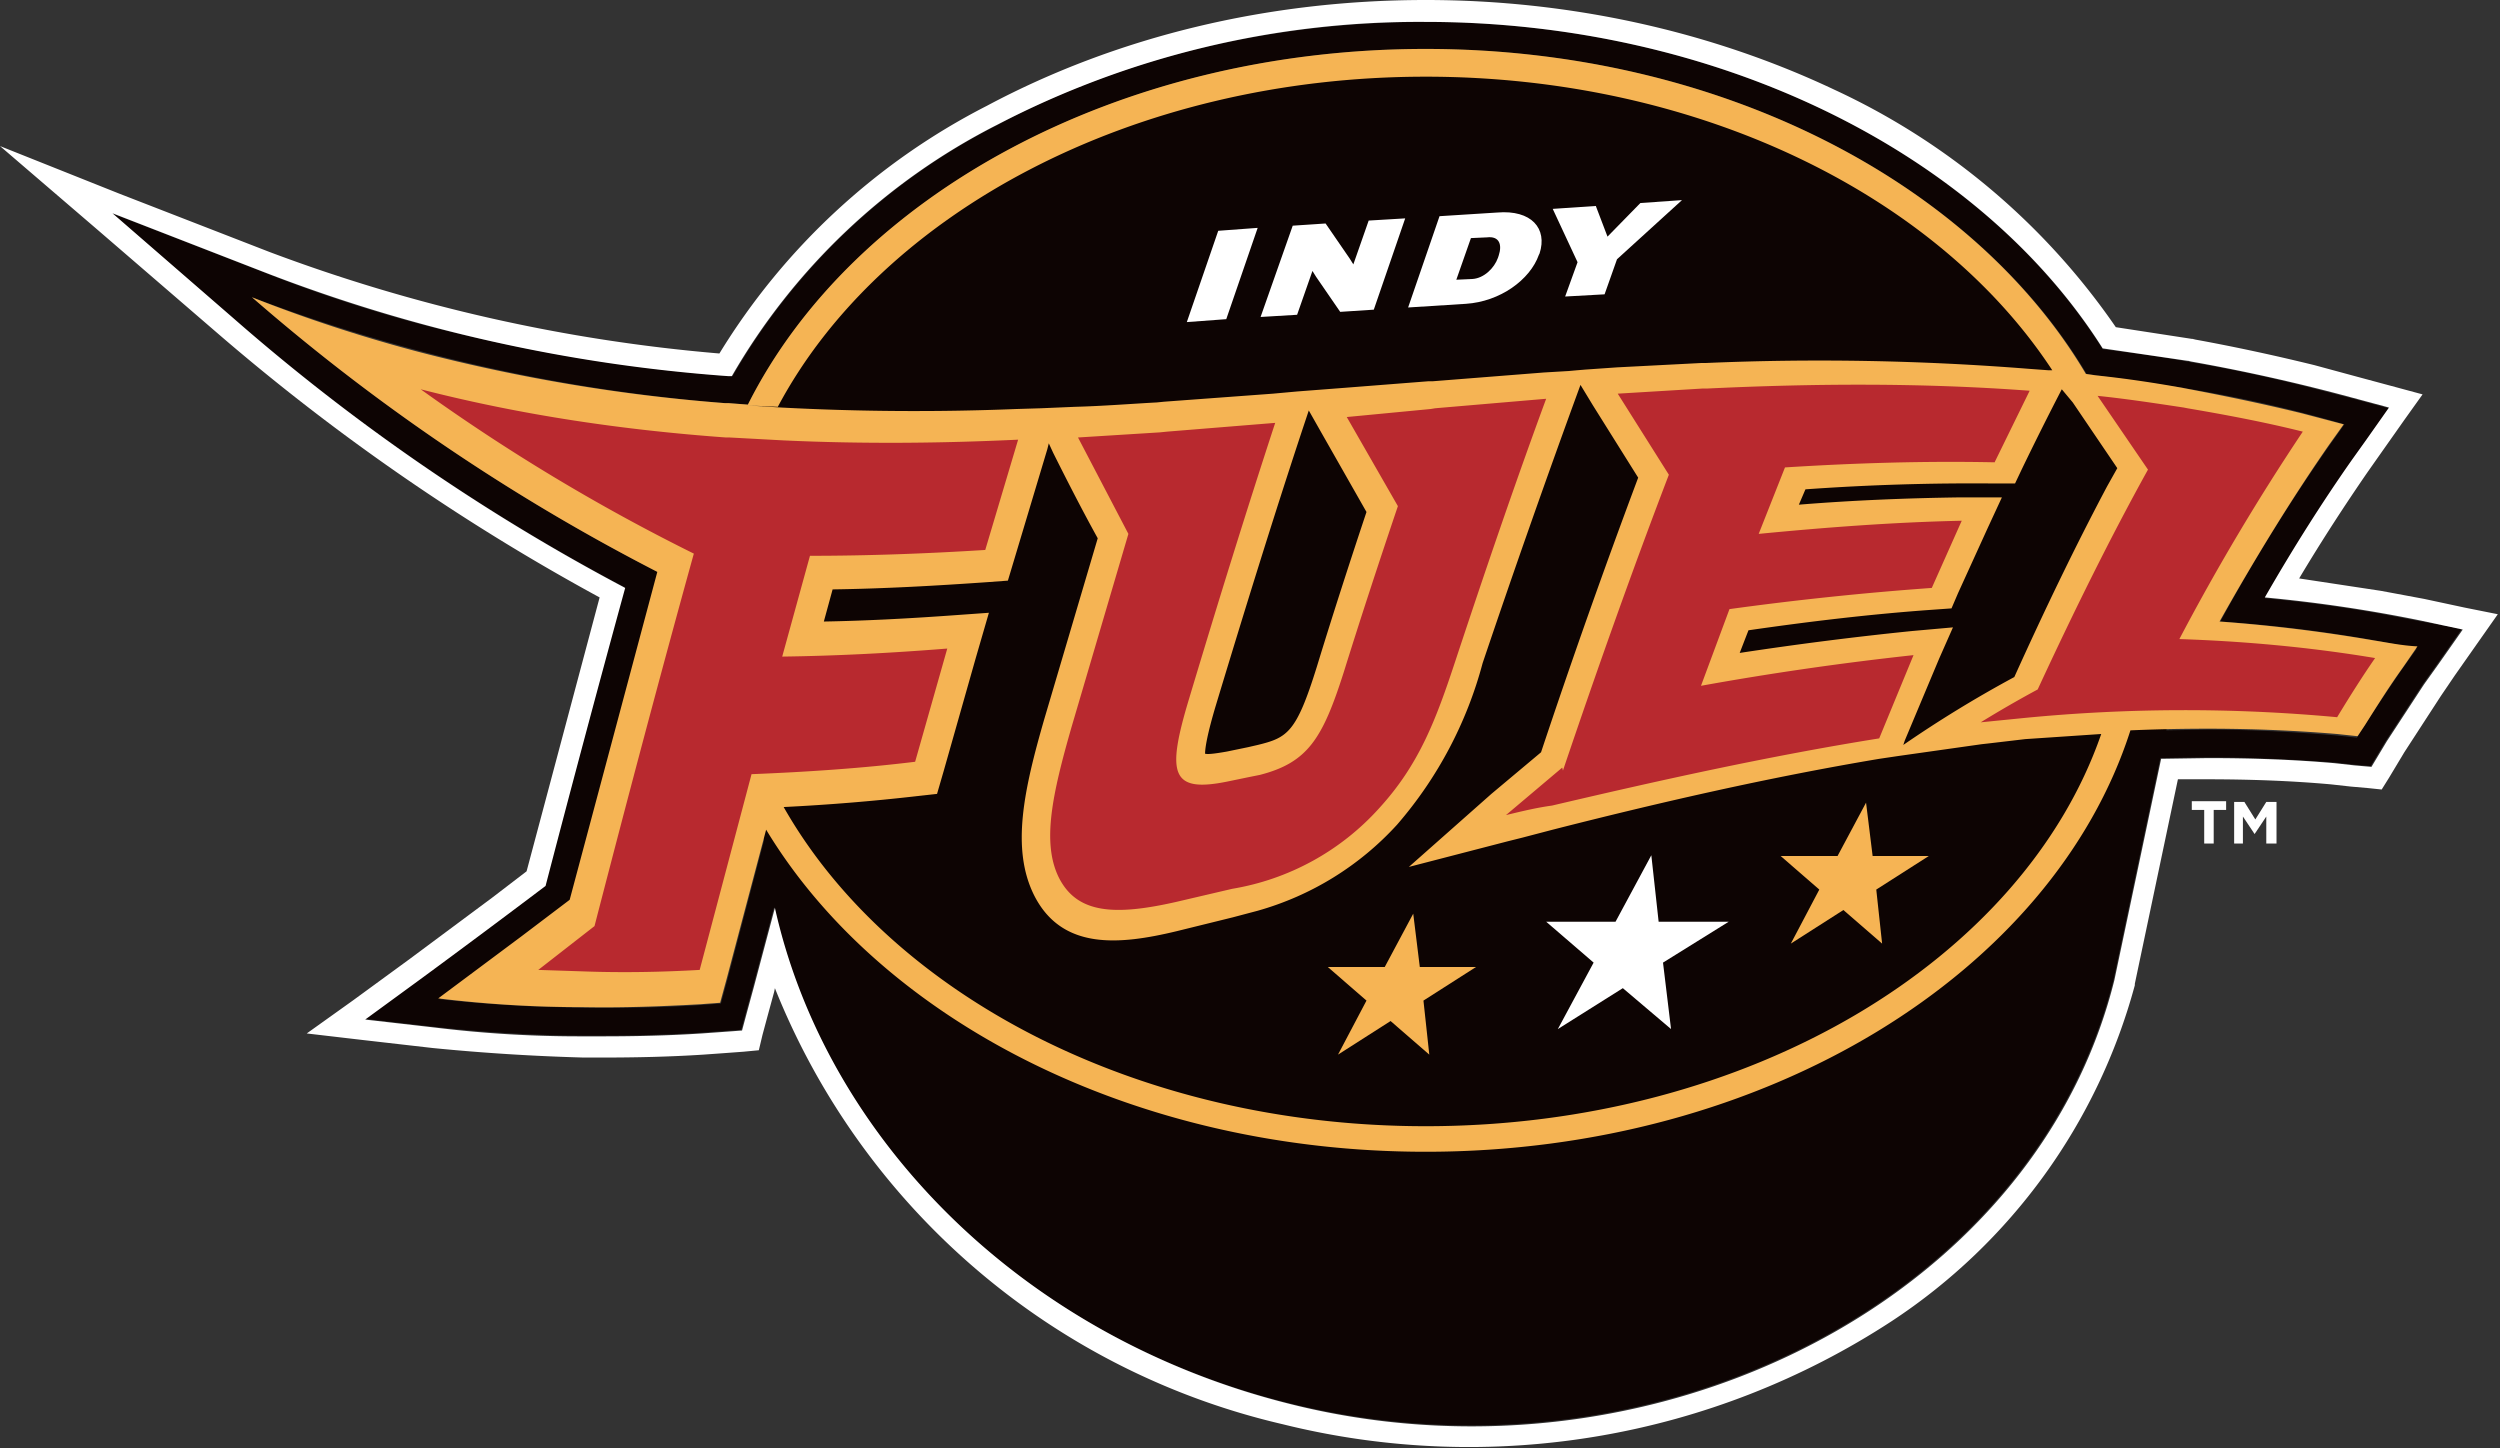
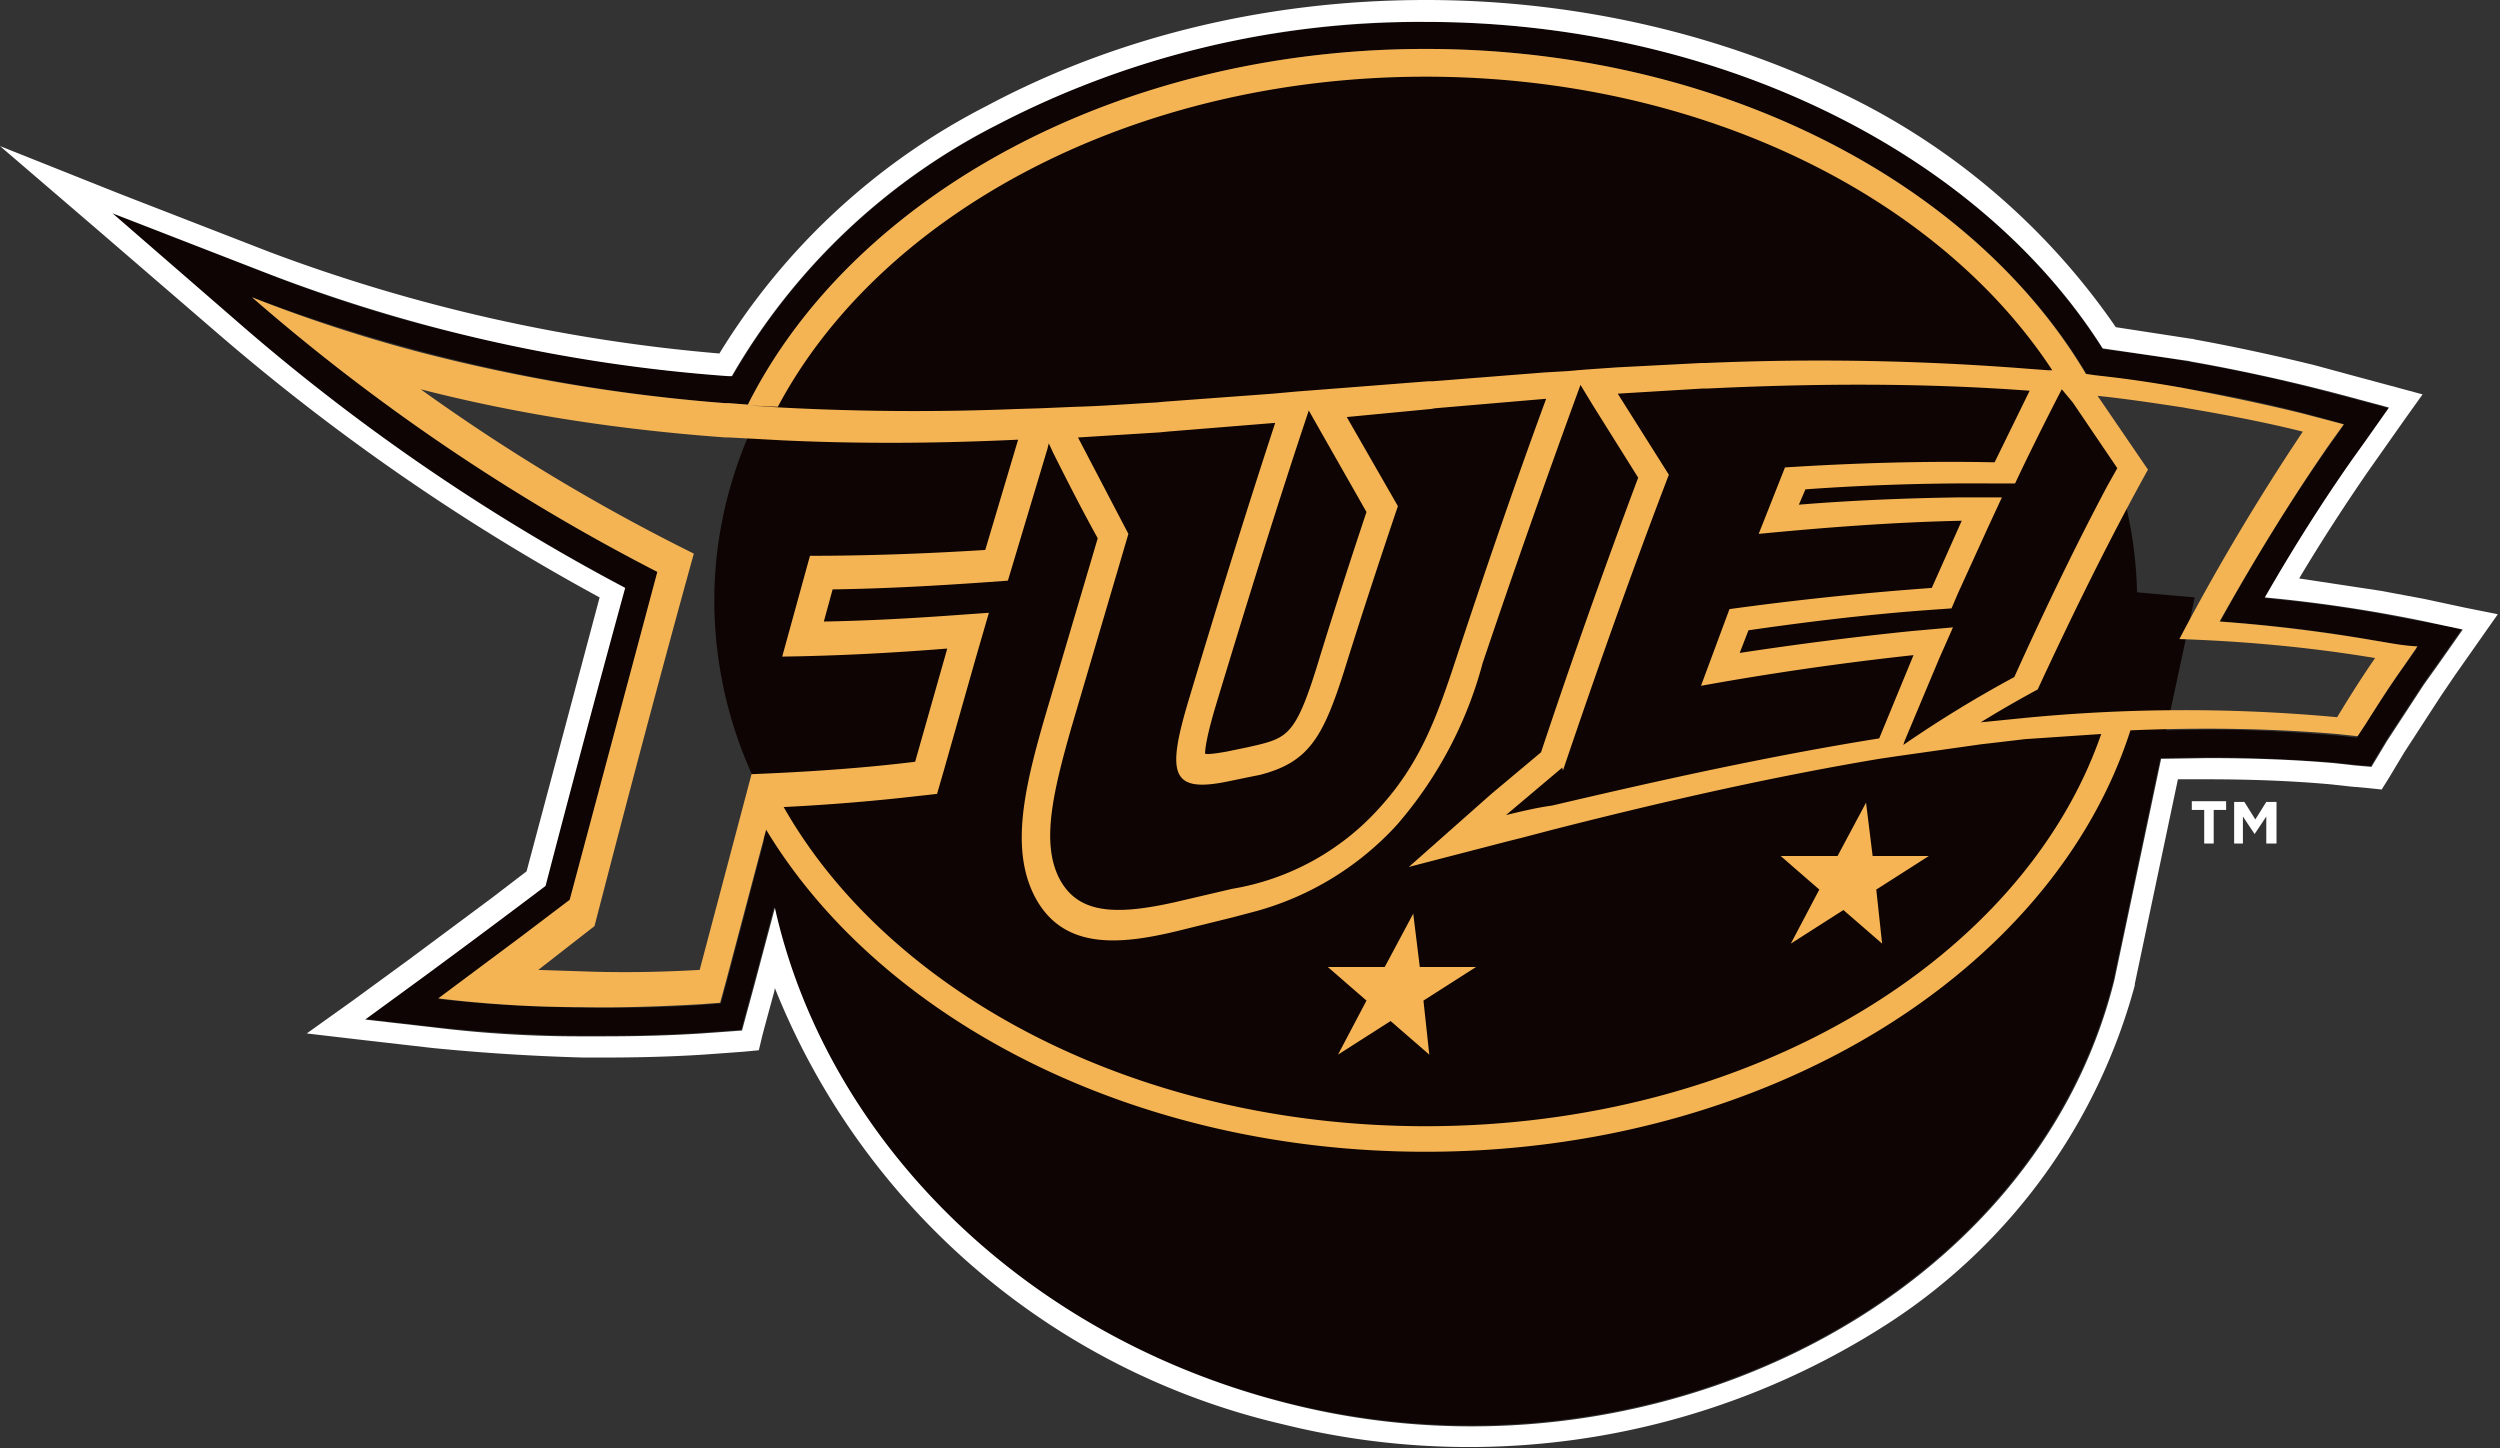
<svg xmlns="http://www.w3.org/2000/svg" xml:space="preserve" id="Layer_1" x="0" y="0" style="enable-background:new 0 0 342.3 198.3" version="1.1" viewBox="0 0 342.3 198.3">
  <rect x="0" y="0" width="342.3" height="198.3" fill="#333333" stroke="none" />
  <style>.st1{fill:#b8292f}.st2{fill:#fff}.st3{fill:#f6b454}</style>
  <path d="m331.6 85.1-5.8-1.1c-5.1-.9-10.3-1.6-15.7-2.1 4-6.8 8-13.1 11.9-18.8l2-2.8 3.1-4.4-5.2-1.4-5.8-1.5c-5.2-1.3-10.7-2.5-16.1-3.4l-.4-.1h-.1c-3.8-.7-7.7-1.2-11.6-1.7C270.7 20.5 234.6 3 195.2 3c-21.1 0-41.4 4.9-58.6 14.1a87.7 87.7 0 0 0-36.3 34.4h-.5a240 240 0 0 1-41.4-6.9c-7.6-2-15.2-4.5-22.5-7.4l-20.6-8L32 43.6a280 280 0 0 0 53.5 36.8l-10.9 40.8-5.5 4.2c-3.9 2.9-7.7 5.8-11.4 8.4l-7.8 5.7 9.6 1.1a190.5 190.5 0 0 0 20.3 1.2h2.5c4.4 0 9-.1 13.7-.4l2.8-.2 2.7-.2.7-2.6.6-2.2.3-1.1 2.9-10.9c7 31.4 33.7 58.8 70.4 67.9 49.7 12.4 102-14 113-58l6.4-30.3 6.4-.1c5.9 0 11.8.3 17.4.7l2.7.3 2.3.2 1.2-2 .9-1.5 5.1-7.8 2-2.8 3.3-4.7-5.5-1zm-2.7 6.5a271.1 271.1 0 0 0-6.2 9.4l-2.8-.3c-5.9-.5-11.8-.8-17.7-.8l-5.6.1 3.9-18.2-7.9-.7c-.1-5.3-1-10.4-2.4-15.3l.5-2.9-3.5-4.8c-13.3-28.8-49.4-49.5-92-49.5-53.8 0-97.4 33-97.4 73.7a58 58 0 0 0 6.4 26.3c0 2.2.1 4.4.4 6.5l-5 19-.9 3.3-2.7.2c-4.5.3-9 .4-13.4.4h-2.5l-7-.2c-4.3-.2-8.6-.5-12.9-1l11.4-8.5 6.6-5 12-44.9a278 278 0 0 1-55.7-37.7 236.5 236.5 0 0 0 64.8 14.5h.5l2.6.2C116.7 27 152.9 6.7 195.2 6.7c40.2 0 74.9 18.3 90.5 44.5l1.4.2 11.8 1.7.5.1a180.3 180.3 0 0 1 21.6 4.9l-2 2.8a253.5 253.5 0 0 0-15 24.2 194.6 194.6 0 0 1 26.9 3.7l-2 2.8z" style="fill:#0d0403" />
-   <path d="m172 122.9-3.3.9-7.7 1.9c-8.4 2-14.7 2-17.8-4.1-2.8-5.6-1.1-13.3 1.6-22.4l7.5-25.6c-2.7-5.1-5.4-10.3-8-15.6 11-.5 22-1.4 33-2.3-4.3 13-8.5 26.5-12.7 40.5-.6 2.1-2.3 7.6-1.4 8.8.3.4 1.4.7 4.8.1l2.9-.6 1.4-.3c5.4-1.4 6.9-3.4 9.8-12.4l7.1-22-8.2-14.3c11.1-1 22.2-2 33.4-2.8-4.5 12.1-8.9 24.9-13.3 38.1A53.3 53.3 0 0 1 190 112a38.2 38.2 0 0 1-18 10.9zm38.2-10.4-10.8 2.7 13-11.2c4.6-13.5 9.2-26.5 13.8-38.8l-8.1-13c20.7-1.4 41.5-2 62.4-.1-2.1 4-4.2 8.2-6.2 12.5-9.6-.2-19.2.1-28.7.7l-2.3 5.5c9.3-.8 18.5-1.3 27.8-1.4l-5.5 12.2c-9.3.6-18.5 1.7-27.7 3l-2.5 6.7c9.7-1.6 19.4-3 29.2-3.9l-6.1 14.6a694.7 694.7 0 0 0-48.3 10.5zm64.4-12.4-10.3 1.3c4.3-2.8 8.6-5.4 13-7.8 4.8-10.5 9.6-20.3 14.5-29.3l-8-11.8c11.4 1.2 22.8 3.1 34.3 6.1a311 311 0 0 0-17 27.7c8.9.5 17.8 1.5 26.8 3.1l-6.6 10.2a235 235 0 0 0-46.7.5zM76.4 135.4l-9.5-.5 12.9-9.8c4.2-16.3 8.5-32.3 12.8-47.9a272.8 272.8 0 0 1-46.4-29.7c32.5 10.5 64.4 12 96.2 10.6l-5.8 19.5c-8 .6-16 1-24 1l-2.5 9.1c7.6-.1 15.1-.6 22.6-1.2l-5.7 20.1c-7.5.8-15 1.4-22.6 1.7l-7.1 26.8c-7 .4-13.9.6-20.9.3z" class="st1" />
-   <path d="M236.7 126.2h-9.6l-1-9.1-4.9 9.1h-9.5l6.5 5.6-4.9 9.1 8.9-5.6 6.6 5.6-1.1-9.1zm-74.2-82.1 5.4-.4 4.3-12.5-5.4.4zm22.8-7.9-.5-.8-3.3-4.8-4.5.3-4.4 12.5 5-.3 2.1-6 .5.8 3.3 4.8 4.6-.3 4.3-12.5-5 .3zm19.7-7.1-7.9.5-4.3 12.5 7.9-.5c4.7-.3 8.8-3.3 10-6.7l.1-.2c1.1-3.4-1.1-6-5.8-5.6zm.2 5.9-.1.3c-.5 1.4-1.9 2.8-3.5 2.9l-2.2.1 2-5.7 2.2-.1c1.7-.2 2.1 1 1.6 2.5zm9.1 5.6 5.4-.3 1.7-4.8 8.9-8.1-5.7.4-4.5 4.6-1.6-4.2-5.9.4 3.4 7.3z" class="st2" />
  <path d="m256.4 117.2-.9-7.3-3.9 7.3h-7.8l5.3 4.6-3.9 7.4 7.2-4.6 5.3 4.6-.8-7.4 7.2-4.6zm-62 15.2-.9-7.3-3.9 7.3h-7.8l5.3 4.6-3.9 7.4 7.2-4.6 5.3 4.6-.8-7.4 7.2-4.6z" class="st3" />
  <path d="M325.1 87.7a219 219 0 0 0-21.2-2.6c5-8.9 10-17 15-24.2l2-2.8-5.7-1.5c-5.3-1.3-10.6-2.4-15.9-3.4l-.5-.1c-3.9-.7-7.9-1.3-11.8-1.7l-1.4-.2C270.1 25 235.4 6.7 195.2 6.7c-42.3 0-78.5 20.2-92.8 48.7l-2.6-.2h-.5a238 238 0 0 1-41.9-7c-7.6-2-15.3-4.5-22.9-7.5A278 278 0 0 0 90 78.3l-12 44.9-6.6 5-11.4 8.5a163.6 163.6 0 0 0 19.9 1.2c5.3.1 10.6-.1 16-.4l2.7-.2.9-3.3 5.4-20.4c15.7 26 50.3 44.1 90.3 44.1 46.7 0 85.9-24.6 96.5-57.7 9.4-.4 18.8-.3 28.3.5l2.8.3 1-1.5c1.7-2.7 3.4-5.4 5.2-7.9l2-2.9c-2.1-.1-4-.5-5.9-.8zm-42.8-34.4 1.5 1.8 6.1 9-1.4 2.5c-4.3 8.1-8.5 16.8-12.7 26.1a163.5 163.5 0 0 0-15.2 9.3l.2-.6 4.7-11.2 1.9-4.3-5.6.5c-7.9.8-15.7 1.8-23.6 3l1.2-3.1c8.3-1.2 16.6-2.2 25-2.8l2.8-.2.9-2.1 4.1-9 1.9-4.1h-5.6c-7.4.1-14.8.4-22.2 1l.9-2.1a320 320 0 0 1 25.9-.8h2.8l.9-1.9a429.3 429.3 0 0 1 5.5-11zm-76.1 58.3 7.7-6.5.1.4c4.8-14.2 9.6-27.7 14.5-40.5l-7-11.1 11.6-.7h.6c14.7-.7 29.4-.8 44.2.3l-4.8 9.8c-9.6-.2-19.2.1-28.7.7l-3.6 9.1c9.3-.9 18.5-1.6 27.8-1.8l-4.1 9.2a426 426 0 0 0-27.7 2.9l-3.9 10.5a416 416 0 0 1 29.1-4.2l-4.7 11.4c-15 2.4-29.9 5.7-44.8 9.2-2.2.3-4.2.8-6.3 1.3zm-99.7-55.9c14.1-26.5 48.6-45.2 88.7-45.2 37.6 0 70.2 16.4 85.8 40.2h-.5l-2.7-.2a362.7 362.7 0 0 0-44.2-.8h-.6l-11.6.6-4.3.3-1.2.1-1.1.1-3.4.2-15.2 1.2h-.6l-11.5.9-6.5.5-3.3.3-14.9 1.1-1 .1c-3.7.2-7.4.5-11.2.6l-4.7.2-3.3.1a346 346 0 0 1-32.2-.2l-4.8-.3 4.3.2zm56.3 40c-3.1 10.3-2.5 12.9 5.3 11.3l2.9-.6 1.5-.3c6.6-1.7 8.6-5 11.5-14.1 2.4-7.7 4.9-15.3 7.4-22.7l-7-12.2 11.5-1.1.6-.1 15.2-1.3c-4.2 11.4-8.3 23.4-12.4 35.8-2.7 8.2-5 14.3-10.5 20.3a34.8 34.8 0 0 1-20.1 11l-7.7 1.8c-8.4 1.9-13.5 1.6-16-3.3-2.4-4.8-.9-11.5 1.7-20.6l7.8-26.5-6.9-13.2 11.2-.7 1-.1 14.8-1.2c-4 12.2-7.9 24.8-11.8 37.8zm15.5-36.8.9-2.7 1.7 3 6.2 10.9c-2.3 6.9-4.6 14-6.8 21.2-2.8 9-4 9.7-8.1 10.7l-1.3.3-2.9.6c-1.7.3-2.6.4-3 .3 0-.8.3-2.7 1.5-6.7 3.9-12.9 7.8-25.5 11.8-37.6zM102.9 106l-7.1 26.8c-5.3.3-10.6.4-16 .2l-6.1-.2 7.7-6c4.5-17.4 9-34.4 13.6-51a266.8 266.8 0 0 1-37.4-22.5c14 3.6 28 5.6 41.8 6.6h.5l7.4.4c10.8.5 21.5.4 32.1-.1l-4.5 15.1c-8 .5-16 .8-24 .8l-3.8 13.8c7.6-.1 15.1-.5 22.6-1.1l-4.4 15.5c-7.3.9-14.9 1.4-22.4 1.7zm184.8-5.5c-10.7 30.9-48.1 53.7-92.5 53.7-39.4 0-73.3-18-87.9-43.7a282 282 0 0 0 18.3-1.5l2.7-.3.9-3.1 4.4-15.5 1.8-6.2-5.6.4c-5.7.4-11.3.7-17 .8l1.2-4.4c7.1-.1 14.2-.5 21.3-1l2.7-.2.9-3 4.5-15 .2-.8.6 1.3c2 4 4 7.9 6.1 11.7L143 98.4c-2.8 9.7-4.6 17.8-1.4 24.2 3.8 7.5 11.6 6.8 19.5 4.9l7.7-1.9 3.4-.9a40.8 40.8 0 0 0 19.1-11.8A55.6 55.6 0 0 0 203 90.8a1587.8 1587.8 0 0 1 13.4-38.1l1.7 2.8 6.2 9.9A1072 1072 0 0 0 211 103l-6.8 5.7-11.3 10 13.5-3.5 2-.5 4.2-1.1c14.9-3.8 29.8-7.2 44.7-9.7l2.7-.4 11.3-1.6.9-.1 5.1-.6 10.4-.7zm32.3-2.3a226.6 226.6 0 0 0-42.8.1l-6 .6a156 156 0 0 1 7.8-4.5c5-10.8 10-20.9 15.1-30.1l-6.9-10.1c3.9.4 7.8 1 11.8 1.6l.5.1c5.3.9 10.6 1.9 15.8 3.2a313.6 313.6 0 0 0-16.9 28.4c8.9.3 17.8 1.1 26.8 2.6-1.8 2.6-3.5 5.3-5.2 8.1z" style="fill:#f5b454" />
  <path d="M195.2 3c39.4 0 75.5 17.5 92.7 44.7l11.6 1.7h.1l.4.1a254 254 0 0 1 21.9 4.9l5.2 1.4-3.1 4.4-2 2.8c-4 5.7-8 12-11.9 18.8a197.8 197.8 0 0 1 21.5 3.2l5.6 1.2-3.3 4.7-2 2.8-5.1 7.8-.9 1.5-1.2 2-2.3-.2-2.7-.3c-5.6-.5-11.5-.7-17.4-.7l-6.4.1-6.4 30.3c-9.1 36.6-47 61.1-88 61.1-8.3 0-16.7-1-25-3.1-36.7-9.2-63.4-36.5-70.4-67.9l-2.9 10.9-.3 1.1-.6 2.2-.7 2.6-2.7.2-2.8.2c-4.6.3-9.2.4-13.7.4h-2.5a163.6 163.6 0 0 1-20.3-1.2l-9.6-1.1 7.8-5.7a1577.1 1577.1 0 0 0 16.9-12.6 3290 3290 0 0 1 10.9-40.8 280 280 0 0 1-53.5-36.8L15.4 29.2l20.6 8a219.2 219.2 0 0 0 63.7 14.3h.5a87.7 87.7 0 0 1 36.3-34.4A125.3 125.3 0 0 1 195.2 3m0-3c-21.6 0-42.3 5-60.1 14.5a92 92 0 0 0-36.6 33.9 229.7 229.7 0 0 1-61.6-13.9l-20.6-8L0 20l13.4 11.5 16.7 14.4a297.3 297.3 0 0 0 52 35.9l-10 37.5-4.7 3.6-11.3 8.4-7.8 5.7-6.3 4.5 7.7.9 9.6 1.1a290.4 290.4 0 0 0 20.6 1.3h2.6c4.5 0 9.2-.1 13.8-.4l2.8-.2 2.7-.2 2.1-.2.5-2.1.7-2.6.6-2.2.3-1.1.1-.5a99 99 0 0 0 69.5 59.7 105.8 105.8 0 0 0 83.4-14.1 80 80 0 0 0 33.3-46v-.2l5.9-28h3.9c5.8 0 11.6.2 17.1.7l2.7.3 2.3.2 1.9.2 1-1.6 1.2-2 .9-1.5 5-7.7 1.9-2.8 3.3-4.7 2.6-3.7-4.5-.9-5.6-1.2-5.9-1.1-11.2-1.7c3.1-5.2 6.3-10.1 9.4-14.6l1.9-2.7 3.1-4.4 2.5-3.5-3.7-1-5.2-1.4-5.9-1.6c-5.3-1.3-10.8-2.5-16.3-3.5l-.4-.1h-.1l-10.4-1.6a95.4 95.4 0 0 0-38.5-32.5C234.3 4.3 215 0 195.2 0z" class="st2" />
  <path d="M303.1 110.9v4.6h-1.3v-4.6h-1.7v-1.2h4.7v1.2h-1.7zm7.2 4.6v-3.7l-1.6 2.4-1.6-2.4v3.7h-1.2v-5.7h1.4l1.5 2.4 1.5-2.4h1.4v5.7h-1.4z" class="st2" />
</svg>